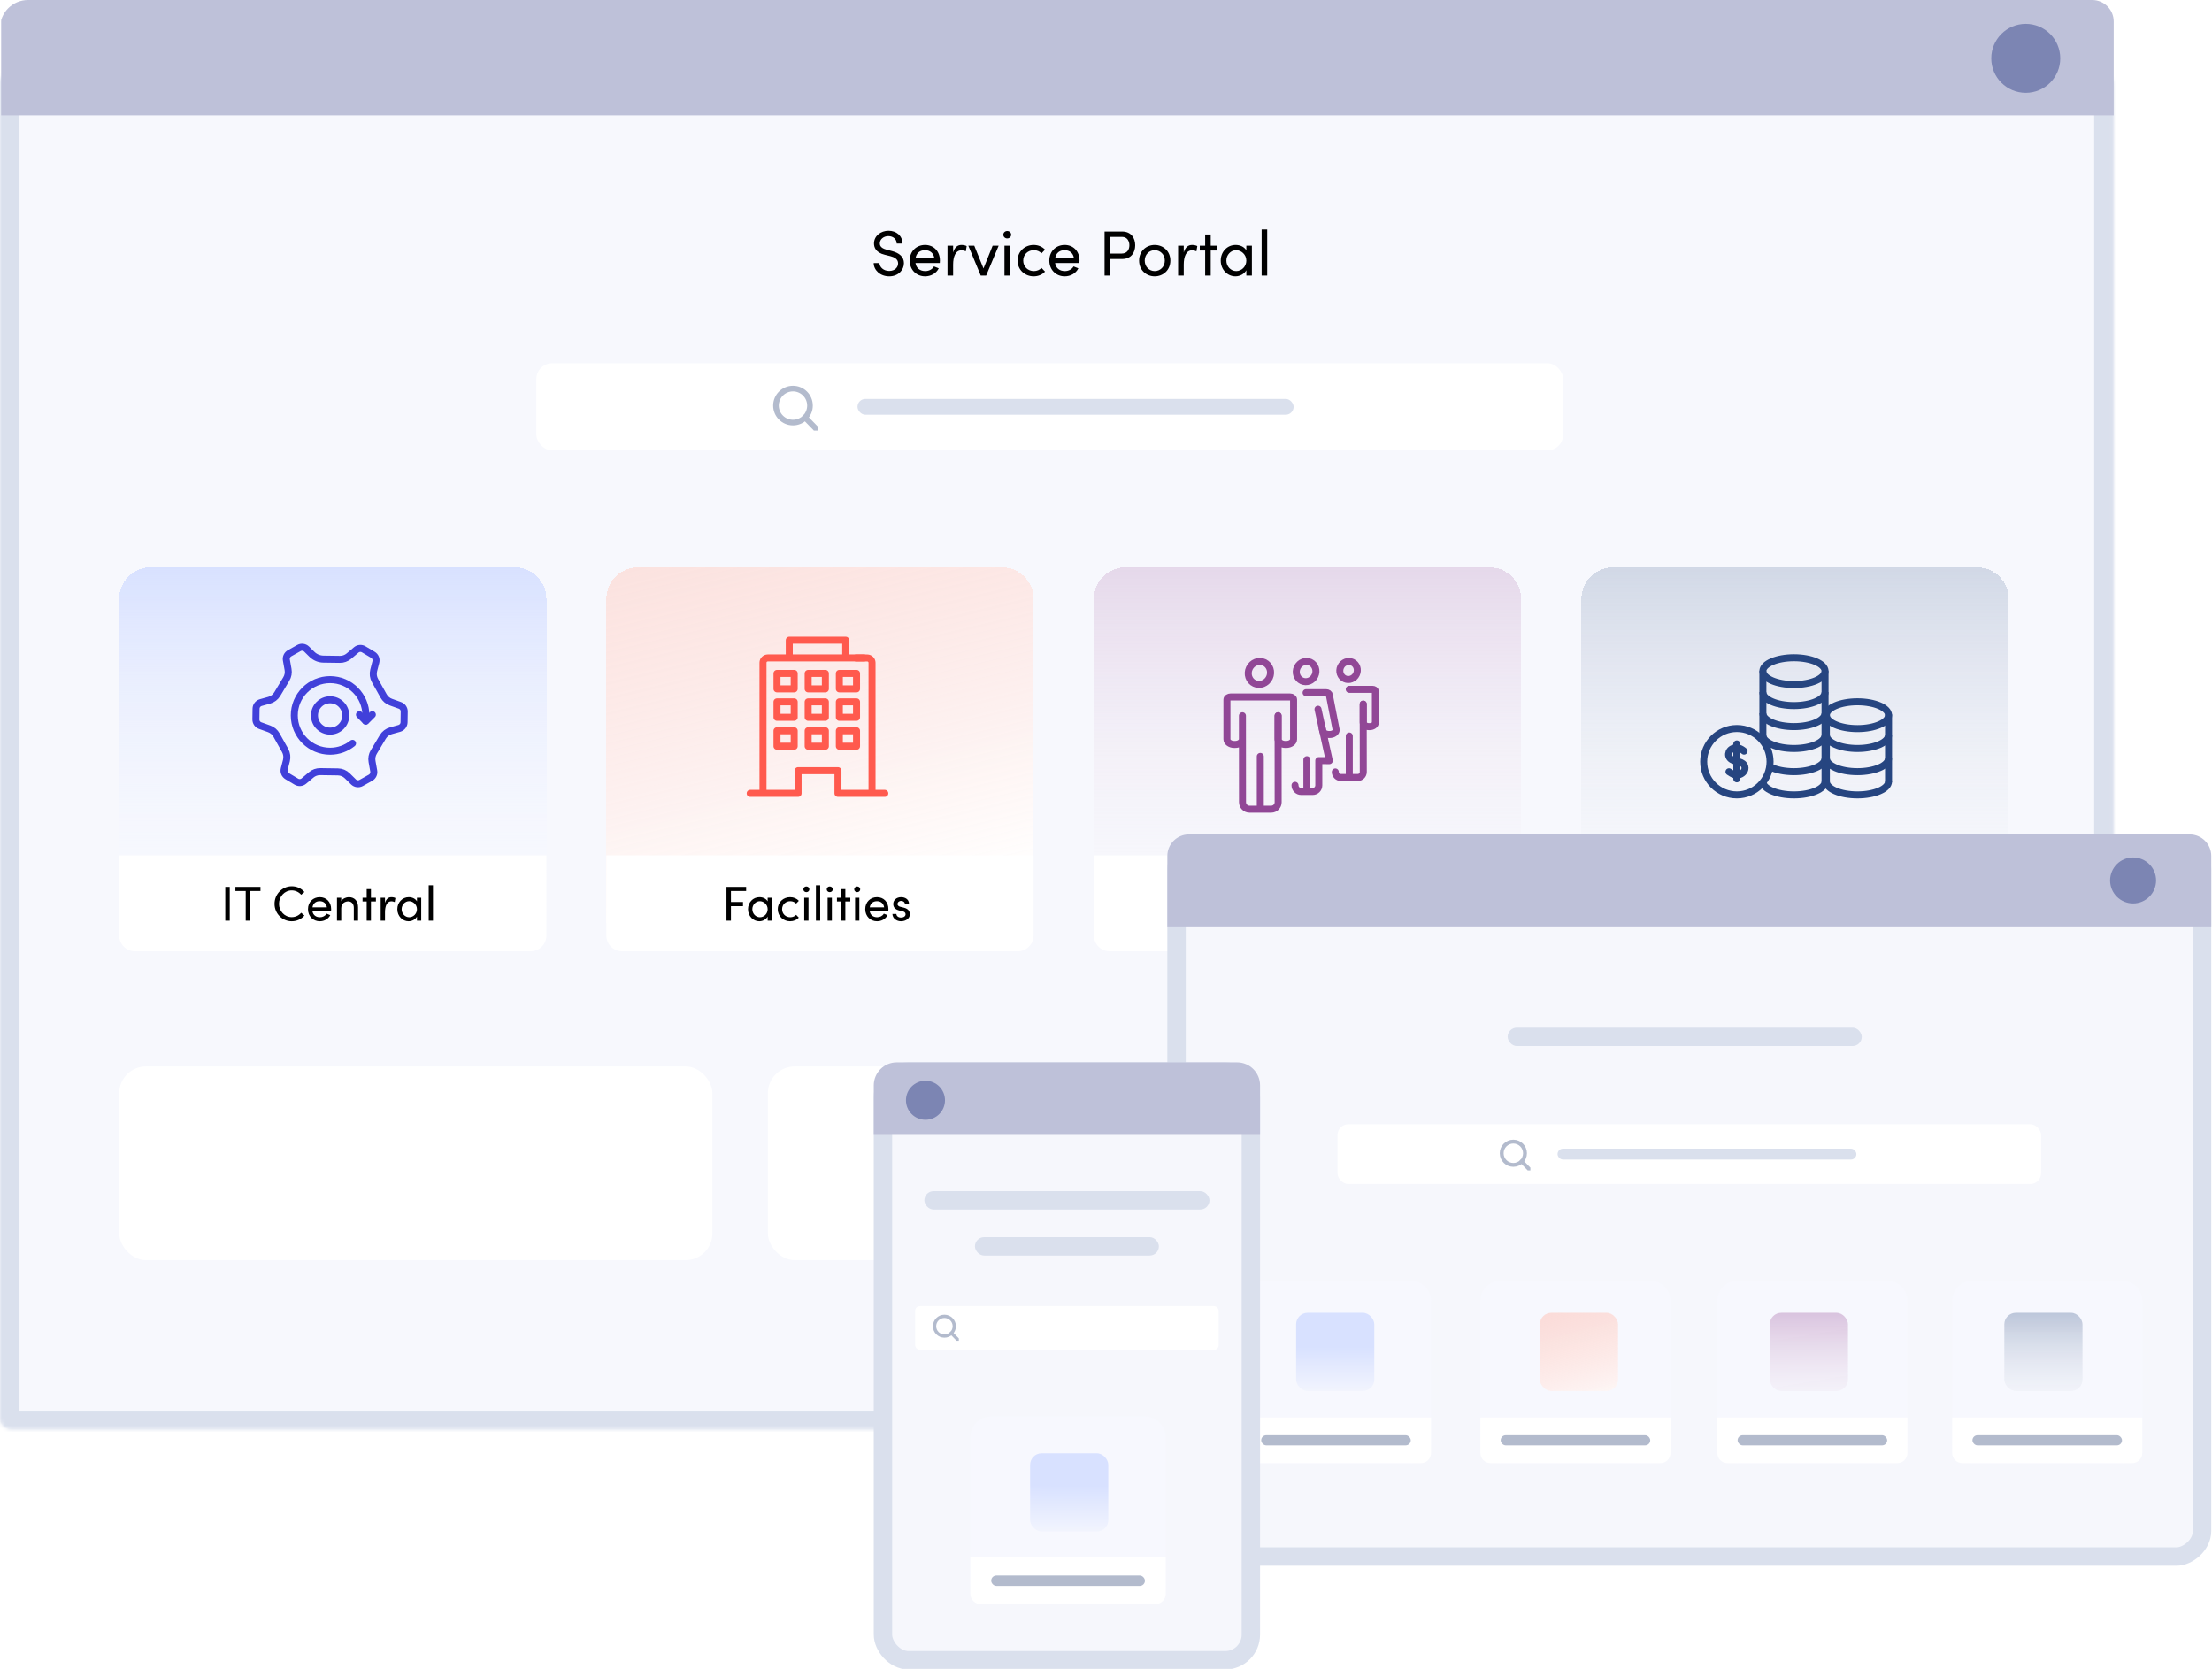
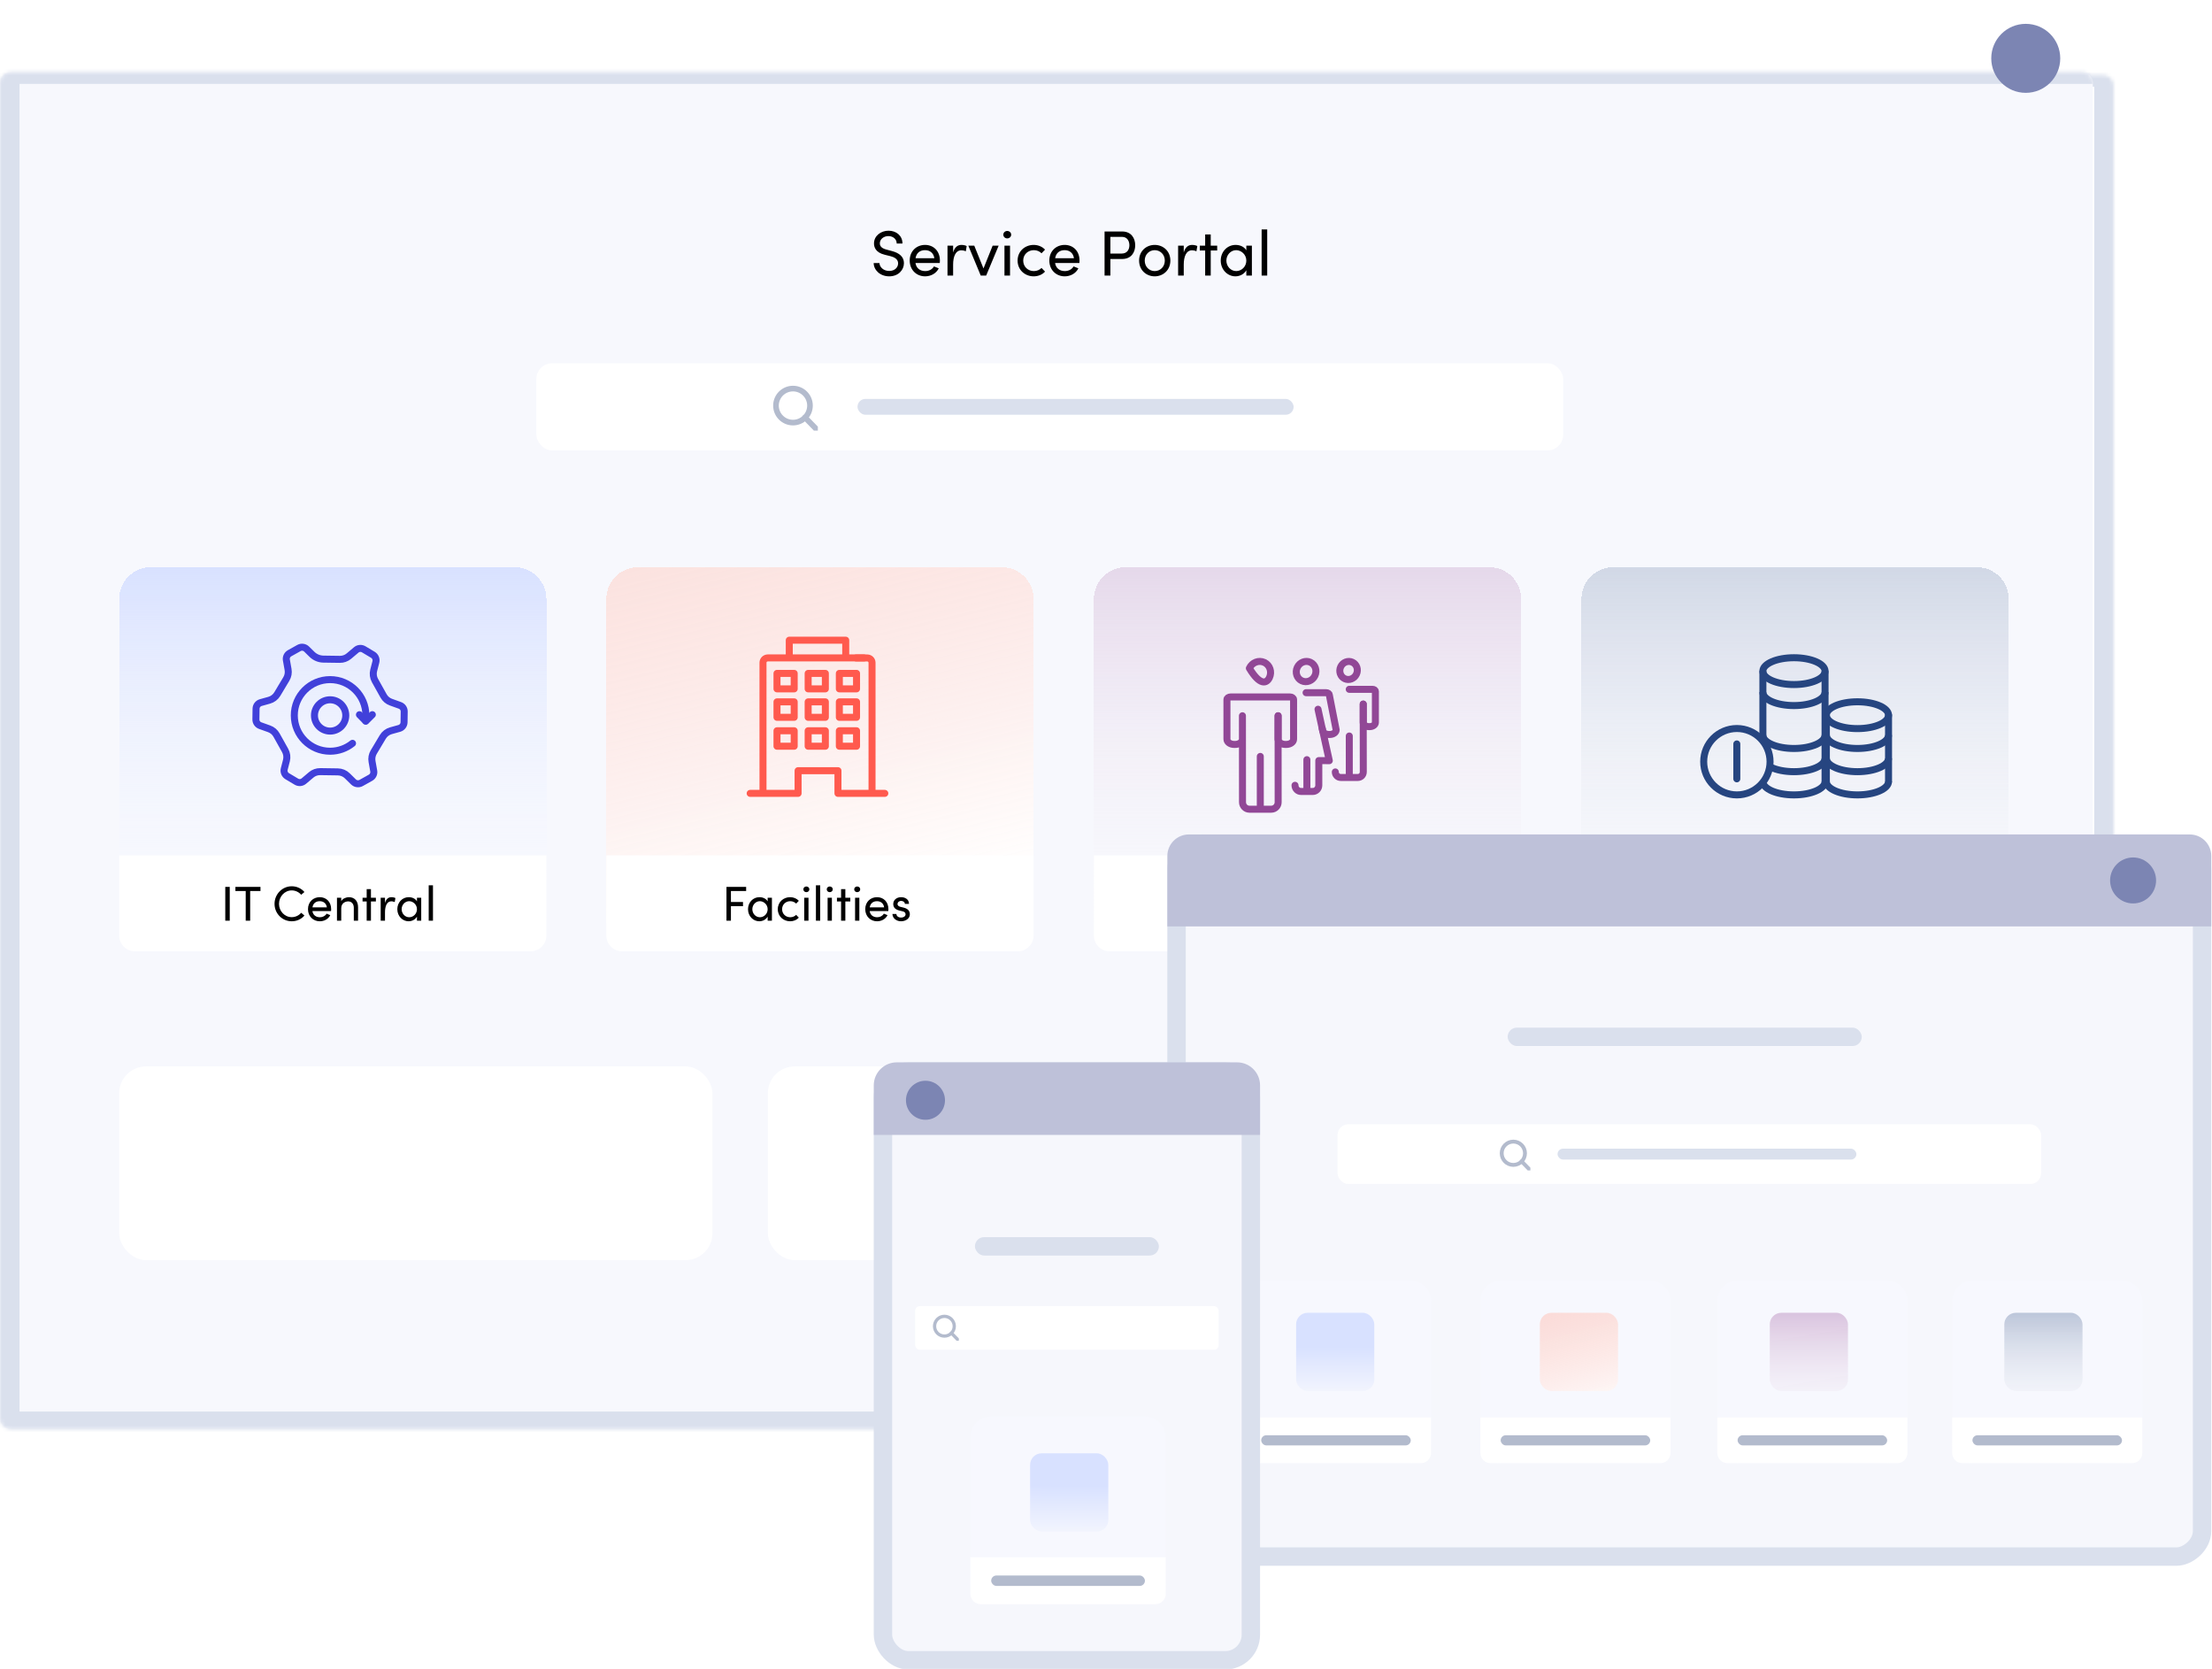
<svg xmlns="http://www.w3.org/2000/svg" width="631" height="476" viewBox="0 0 631 476" fill="none">
  <g clip-path="url(#clip0_74_219)">
    <mask id="path-2-inside-1_74_219" fill="white">
      <path d="M394.928 24.446C394.928 22.752 396.301 21.379 397.995 21.379H599.894C601.588 21.379 602.961 22.752 602.961 24.446V376.529C602.961 378.222 601.588 379.595 599.894 379.595H397.995C396.301 379.595 394.928 378.222 394.928 376.529V24.446Z" />
    </mask>
-     <path d="M394.928 24.446C394.928 22.752 396.301 21.379 397.995 21.379H599.894C601.588 21.379 602.961 22.752 602.961 24.446V376.529C602.961 378.222 601.588 379.595 599.894 379.595H397.995C396.301 379.595 394.928 378.222 394.928 376.529V24.446Z" fill="#F6F7FC" />
    <path d="M389.366 24.446C389.366 20.909 392.233 18.041 395.77 18.041H602.119C605.656 18.041 608.523 20.909 608.523 24.446L597.399 24.716H400.491L389.366 24.446ZM608.523 376.529C608.523 380.066 605.656 382.933 602.119 382.933H395.77C392.233 382.933 389.366 380.066 389.366 376.529L400.491 376.258H597.399L608.523 376.529ZM395.77 382.933C392.233 382.933 389.366 380.066 389.366 376.529V24.446C389.366 20.909 392.233 18.041 395.77 18.041L400.491 24.716V376.258L395.77 382.933ZM602.119 18.041C605.656 18.041 608.523 20.909 608.523 24.446V376.529C608.523 380.066 605.656 382.933 602.119 382.933L597.399 376.258V24.716L602.119 18.041Z" fill="#DAE0ED" mask="url(#path-2-inside-1_74_219)" />
    <mask id="path-4-inside-2_74_219" fill="white">
      <path d="M0 23.661C0 21.968 1.373 20.595 3.067 20.595H593.933C595.627 20.595 597 21.968 597 23.661V404.528C597 406.222 595.627 407.595 593.933 407.595H3.067C1.373 407.595 0 406.222 0 404.528V23.661Z" />
    </mask>
    <path d="M0 23.661C0 21.968 1.373 20.595 3.067 20.595H593.933C595.627 20.595 597 21.968 597 23.661V404.528C597 406.222 595.627 407.595 593.933 407.595H3.067C1.373 407.595 0 406.222 0 404.528V23.661Z" fill="#F7F8FD" />
    <path d="M-5.562 23.661C-5.562 20.125 -2.695 17.257 0.842 17.257H590.596C594.133 17.257 597 20.125 597 23.661V23.932C597 23.932 595.627 23.932 593.933 23.932H5.562L-5.562 23.661ZM597 404.528C597 408.983 593.388 412.595 588.933 412.595H2.504C-1.951 412.595 -5.562 408.983 -5.562 404.528L5.562 402.595H593.933C595.627 402.595 597 402.595 597 402.595V404.528ZM2.504 412.595C-1.951 412.595 -5.562 408.983 -5.562 404.528V23.661C-5.562 20.125 -2.695 17.257 0.842 17.257L5.562 23.932V402.595L2.504 412.595ZM597 20.595V407.595V20.595Z" fill="#DAE0ED" mask="url(#path-4-inside-2_74_219)" />
    <g filter="url(#filter0_d_74_219)">
      <path d="M34 170.822C34 165.825 38.051 161.774 43.048 161.774H146.823C151.82 161.774 155.871 165.825 155.871 170.822V262.289C155.871 267.286 151.82 271.337 146.823 271.337H43.048C38.051 271.337 34 267.286 34 262.289V170.822Z" fill="url(#paint0_linear_74_219)" shape-rendering="crispEdges" />
    </g>
    <path d="M34 243.946H155.871V266.813C155.871 269.312 153.845 271.337 151.347 271.337H38.524C36.026 271.337 34 269.312 34 266.813V243.946Z" fill="white" />
    <g filter="url(#filter1_d_74_219)">
      <path d="M172.966 170.822C172.966 165.825 177.017 161.774 182.014 161.774H285.789C290.786 161.774 294.837 165.825 294.837 170.822V262.289C294.837 267.286 290.786 271.337 285.789 271.337H182.014C177.017 271.337 172.966 267.286 172.966 262.289V170.822Z" fill="url(#paint1_linear_74_219)" shape-rendering="crispEdges" />
    </g>
    <path d="M172.966 243.946H294.837V266.813C294.837 269.312 292.811 271.337 290.313 271.337H177.49C174.992 271.337 172.966 269.312 172.966 266.813V243.946Z" fill="white" />
    <g filter="url(#filter2_d_74_219)">
      <path d="M312.048 170.822C312.048 165.825 316.099 161.774 321.096 161.774H424.87C429.867 161.774 433.918 165.825 433.918 170.822V262.289C433.918 267.286 429.867 271.337 424.87 271.337H321.096C316.099 271.337 312.048 267.286 312.048 262.289V170.822Z" fill="url(#paint2_linear_74_219)" shape-rendering="crispEdges" />
    </g>
    <path d="M312.048 243.946H433.918V266.813C433.918 269.312 431.893 271.337 429.394 271.337H316.572C314.073 271.337 312.048 269.312 312.048 266.813V243.946Z" fill="white" />
    <g filter="url(#filter3_d_74_219)">
      <path d="M451.129 170.822C451.129 165.825 455.18 161.774 460.177 161.774H563.952C568.949 161.774 573 165.825 573 170.822V262.289C573 267.286 568.949 271.337 563.952 271.337H460.177C455.18 271.337 451.129 267.286 451.129 262.289V170.822Z" fill="url(#paint3_linear_74_219)" shape-rendering="crispEdges" />
    </g>
    <path d="M451.129 243.946H573V266.813C573 269.312 570.974 271.337 568.476 271.337H455.653C453.155 271.337 451.129 269.312 451.129 266.813V243.946Z" fill="white" />
    <rect x="34" y="304.164" width="169.226" height="55.244" rx="7.642" fill="white" />
    <rect x="219.041" y="304.164" width="169.226" height="55.244" rx="7.642" fill="white" />
    <rect x="153" y="103.595" width="292.93" height="24.882" rx="4.524" fill="white" />
    <rect x="244.611" y="113.774" width="124.411" height="4.524" rx="2.262" fill="#DAE0ED" />
    <g clip-path="url(#clip1_74_219)">
      <path d="M231.058 115.681C231.058 113.002 228.886 110.83 226.207 110.83C223.528 110.83 221.356 113.002 221.356 115.681C221.356 118.36 223.528 120.532 226.207 120.532C228.886 120.532 231.058 118.36 231.058 115.681Z" stroke="#B3BBCD" stroke-width="1.606" stroke-linecap="round" stroke-linejoin="round" />
      <path d="M229.631 119.06L233.117 122.638" stroke="#B3BBCD" stroke-width="1.606" stroke-linecap="round" stroke-linejoin="round" />
    </g>
-     <path d="M497.518 214.232C496.673 213.495 495.555 213.025 494.449 213.419C492.823 213.997 492.581 215.973 494.17 216.741C495.339 217.307 497.295 217.116 497.734 218.647C498.02 219.645 497.225 220.578 496.323 220.896C495.186 221.296 494.138 220.782 493.21 220.121" stroke="#264580" stroke-width="2" stroke-linecap="round" stroke-linejoin="round" />
    <path d="M495.447 212.18V222.135" stroke="#264580" stroke-width="2" stroke-linecap="round" stroke-linejoin="round" />
    <path d="M511.748 195.243C516.646 195.243 520.617 193.531 520.617 191.419C520.617 189.307 516.646 187.595 511.748 187.595C506.85 187.595 502.879 189.307 502.879 191.419C502.879 193.531 506.85 195.243 511.748 195.243Z" stroke="#264580" stroke-width="2" stroke-miterlimit="10" />
    <path d="M520.617 222.891C520.617 225 516.646 226.716 511.748 226.716C506.85 226.716 502.879 225.007 502.879 222.891" stroke="#264580" stroke-width="2" stroke-miterlimit="10" />
    <path d="M520.617 216.272C520.617 218.381 516.646 220.096 511.748 220.096C509.111 220.096 506.748 219.601 505.128 218.813" stroke="#264580" stroke-width="2" stroke-miterlimit="10" />
    <path d="M520.617 209.651C520.617 211.761 516.646 213.476 511.748 213.476C506.85 213.476 502.879 211.767 502.879 209.651" stroke="#264580" stroke-width="2" stroke-miterlimit="10" />
-     <path d="M520.617 203.413C520.617 205.523 516.646 207.238 511.748 207.238C506.85 207.238 502.879 205.529 502.879 203.413" stroke="#264580" stroke-width="2" stroke-miterlimit="10" />
    <path d="M520.617 197.416C520.617 199.525 516.646 201.241 511.748 201.241C506.85 201.241 502.879 199.532 502.879 197.416" stroke="#264580" stroke-width="2" stroke-miterlimit="10" />
    <path d="M502.886 210.719V191.654" stroke="#264580" stroke-width="2" stroke-miterlimit="10" stroke-linecap="round" />
    <path d="M520.617 191.654V222.822" stroke="#264580" stroke-width="2" stroke-miterlimit="10" stroke-linecap="round" />
    <path d="M529.86 207.81C534.758 207.81 538.729 206.097 538.729 203.985C538.729 201.873 534.758 200.161 529.86 200.161C524.962 200.161 520.992 201.873 520.992 203.985C520.992 206.097 524.962 207.81 529.86 207.81Z" stroke="#264580" stroke-width="2" stroke-miterlimit="10" />
    <path d="M538.729 222.891C538.729 225 534.758 226.716 529.86 226.716C524.962 226.716 520.992 225.007 520.992 222.891" stroke="#264580" stroke-width="2" stroke-miterlimit="10" />
    <path d="M538.729 216.272C538.729 218.381 534.758 220.096 529.86 220.096C524.962 220.096 520.992 218.387 520.992 216.272" stroke="#264580" stroke-width="2" stroke-miterlimit="10" />
    <path d="M538.729 209.651C538.729 211.761 534.758 213.476 529.86 213.476C524.962 213.476 520.992 211.767 520.992 209.651" stroke="#264580" stroke-width="2" stroke-miterlimit="10" />
    <path d="M520.992 222.821V203.985" stroke="#264580" stroke-width="2" stroke-miterlimit="10" stroke-linecap="round" />
    <path d="M538.729 203.985V222.821" stroke="#264580" stroke-width="2" stroke-miterlimit="10" stroke-linecap="round" />
    <path d="M495.466 226.716C500.693 226.716 504.931 222.478 504.931 217.25C504.931 212.022 500.693 207.784 495.466 207.784C490.238 207.784 486 212.022 486 217.25C486 222.478 490.238 226.716 495.466 226.716Z" stroke="#264580" stroke-width="2" stroke-linecap="round" stroke-linejoin="round" />
    <path d="M217.654 225.865V189C217.654 188.251 218.272 187.649 219.032 187.649H246.477" stroke="#FF5A4E" stroke-width="2" stroke-linecap="round" stroke-linejoin="round" />
    <path d="M214 226.281H227.665V219.81H239.038V226.281H252.402" stroke="#FF5A4E" stroke-width="2" stroke-linecap="round" stroke-linejoin="round" />
    <path d="M225.149 186.736V182.595H241.253V186.736" stroke="#FF5A4E" stroke-width="2" stroke-linecap="round" stroke-linejoin="round" />
    <path d="M226.554 192.064H221.648V196.473H226.554V192.064Z" stroke="#FF5A4E" stroke-width="2" stroke-linecap="round" stroke-linejoin="round" />
    <path d="M226.554 200.182H221.648V204.591H226.554V200.182Z" stroke="#FF5A4E" stroke-width="2" stroke-linecap="round" stroke-linejoin="round" />
    <path d="M235.444 192.064H230.537V196.473H235.444V192.064Z" stroke="#FF5A4E" stroke-width="2" stroke-linecap="round" stroke-linejoin="round" />
    <path d="M235.444 200.182H230.537V204.591H235.444V200.182Z" stroke="#FF5A4E" stroke-width="2" stroke-linecap="round" stroke-linejoin="round" />
    <path d="M244.338 192.064H239.432V196.473H244.338V192.064Z" stroke="#FF5A4E" stroke-width="2" stroke-linecap="round" stroke-linejoin="round" />
    <path d="M244.338 200.182H239.432V204.591H244.338V200.182Z" stroke="#FF5A4E" stroke-width="2" stroke-linecap="round" stroke-linejoin="round" />
    <path d="M226.554 208.426H221.648V212.835H226.554V208.426Z" stroke="#FF5A4E" stroke-width="2" stroke-linecap="round" stroke-linejoin="round" />
    <path d="M235.444 208.426H230.537V212.835H235.444V208.426Z" stroke="#FF5A4E" stroke-width="2" stroke-linecap="round" stroke-linejoin="round" />
    <path d="M244.338 208.426H239.432V212.835H244.338V208.426Z" stroke="#FF5A4E" stroke-width="2" stroke-linecap="round" stroke-linejoin="round" />
    <path d="M248.758 225.871V189.012C248.758 188.262 248.14 187.66 247.38 187.66H244.218" stroke="#FF5A4E" stroke-width="2" stroke-linecap="round" stroke-linejoin="round" />
    <path d="M94.171 208.521C96.637 208.521 98.637 206.521 98.637 204.054C98.637 201.588 96.637 199.588 94.171 199.588C91.704 199.588 89.704 201.588 89.704 204.054C89.704 206.521 91.704 208.521 94.171 208.521Z" stroke="#4140DA" stroke-width="2" stroke-miterlimit="10" />
    <path d="M100.563 212.009C98.809 213.418 96.588 214.261 94.164 214.261C88.523 214.261 83.951 209.69 83.951 204.048C83.951 198.407 88.523 193.835 94.164 193.835C99.806 193.835 104.377 198.407 104.377 204.048C104.377 204.399 104.359 204.75 104.322 205.094" stroke="#4140DA" stroke-width="2" stroke-linecap="round" stroke-linejoin="bevel" />
    <path d="M102.538 203.845L104.291 205.635" stroke="#4140DA" stroke-width="2" stroke-linecap="round" stroke-linejoin="round" />
    <path d="M106.211 203.833L104.353 205.684" stroke="#4140DA" stroke-width="2" stroke-linecap="round" stroke-linejoin="round" />
    <path d="M88.769 221.01L86.683 222.77C86.08 223.28 85.225 223.348 84.548 222.942L81.927 221.379C81.226 220.961 80.881 220.124 81.084 219.331L81.706 216.931C81.958 215.953 81.823 214.913 81.33 214.033L78.888 209.659C78.427 208.829 77.682 208.195 76.784 207.875L74.218 206.952C73.48 206.688 72.988 205.98 73 205.193L73.043 202.141C73.055 201.323 73.603 200.609 74.397 200.388L76.784 199.723C77.756 199.452 78.593 198.819 79.109 197.951L81.681 193.651C82.167 192.839 82.346 191.873 82.173 190.938L81.693 188.255C81.552 187.48 81.921 186.705 82.61 186.317L85.274 184.828C85.988 184.428 86.88 184.551 87.464 185.124L88.996 186.631C89.87 187.486 91.033 187.972 92.257 187.991L96.939 188.058C97.886 188.071 98.809 187.744 99.535 187.129L101.621 185.37C102.224 184.859 103.079 184.791 103.756 185.197L106.377 186.76C107.078 187.178 107.423 188.015 107.219 188.809L106.598 191.208C106.346 192.186 106.481 193.226 106.973 194.106L109.416 198.48C109.877 199.311 110.622 199.945 111.52 200.264L114.085 201.187C114.824 201.452 115.316 202.159 115.304 202.947L115.261 205.998C115.248 206.817 114.701 207.53 113.907 207.752L111.52 208.416C110.548 208.687 109.711 209.321 109.194 210.188L106.623 214.489C106.137 215.301 105.958 216.267 106.131 217.202L106.61 219.884C106.752 220.659 106.383 221.435 105.694 221.822L103.03 223.311C102.316 223.711 101.424 223.588 100.84 223.016L99.074 221.281C98.354 220.573 97.388 220.167 96.373 220.155L91.359 220.081C90.411 220.069 89.488 220.395 88.763 221.01H88.769Z" stroke="#4140DA" stroke-width="2" stroke-linejoin="round" />
-     <path d="M362.125 193.268C362.898 191.614 362.244 189.673 360.662 188.934C359.081 188.194 357.172 188.936 356.399 190.591C355.625 192.245 356.279 194.186 357.861 194.926C359.442 195.665 361.351 194.923 362.125 193.268Z" stroke="#914796" stroke-width="2" stroke-linejoin="round" />
+     <path d="M362.125 193.268C362.898 191.614 362.244 189.673 360.662 188.934C359.081 188.194 357.172 188.936 356.399 190.591C359.442 195.665 361.351 194.923 362.125 193.268Z" stroke="#914796" stroke-width="2" stroke-linejoin="round" />
    <path d="M364.596 204.146L364.589 210.908" stroke="#914796" stroke-width="2" stroke-linecap="round" stroke-linejoin="round" />
    <path d="M359.515 215.742V230.325" stroke="#914796" stroke-width="2" stroke-linecap="round" stroke-linejoin="round" />
    <path d="M367.964 198.779C368.537 198.779 369.01 199.112 369.01 199.526V210.835C369.01 211.655 368.077 212.328 366.923 212.328H366.677C365.523 212.328 364.59 211.661 364.59 210.835V204.147L364.61 228.792C364.61 229.899 363.729 230.799 362.636 230.799H356.415C355.328 230.799 354.441 229.899 354.441 228.792L354.421 204.147V210.835C354.421 211.655 353.487 212.328 352.334 212.328H352.087C350.933 212.328 350 211.661 350 210.835V199.526C350 199.112 350.467 198.779 351.047 198.779H367.957H367.964Z" stroke="#914796" stroke-width="2" stroke-linecap="round" stroke-linejoin="round" />
    <path d="M386.944 192.281C387.55 190.983 387.036 189.461 385.795 188.881C384.554 188.3 383.056 188.882 382.45 190.18C381.843 191.477 382.357 193 383.598 193.58C384.839 194.16 386.337 193.579 386.944 192.281Z" stroke="#914796" stroke-width="2" stroke-linejoin="round" />
    <path d="M388.881 200.819V206.127" stroke="#914796" stroke-width="2" stroke-linecap="round" stroke-linejoin="round" />
    <path d="M384.9 209.921V221.37" stroke="#914796" stroke-width="2" stroke-linecap="round" stroke-linejoin="round" />
    <path d="M384.887 196.605H391.528C391.982 196.605 392.348 196.865 392.348 197.192V206.074C392.348 206.72 391.615 207.247 390.708 207.247H390.515C389.608 207.247 388.874 206.72 388.874 206.074V200.819L388.894 220.17C388.894 221.037 388.201 221.744 387.347 221.744H382.46C381.606 221.744 380.913 221.037 380.913 220.17" stroke="#914796" stroke-width="2" stroke-linecap="round" stroke-linejoin="round" />
    <path d="M375.099 192.714C375.781 191.256 375.206 189.547 373.815 188.896C372.424 188.246 370.743 188.9 370.062 190.358C369.38 191.816 369.955 193.525 371.346 194.176C372.737 194.826 374.418 194.172 375.099 192.714Z" stroke="#914796" stroke-width="2" stroke-linejoin="round" />
    <path d="M372.804 216.669V225.324" stroke="#914796" stroke-width="2" stroke-linecap="round" stroke-linejoin="round" />
    <path d="M375.979 202.286L377.265 208.174C377.265 208.901 378.086 209.488 379.106 209.488H379.319C380.333 209.488 381.16 208.901 381.16 208.174L379.206 198.219C379.206 197.859 378.792 197.565 378.286 197.565H372.578" stroke="#914796" stroke-width="2" stroke-linecap="round" stroke-linejoin="round" />
    <path d="M369.417 223.977C369.417 224.951 370.191 225.744 371.151 225.744H374.472C375.432 225.744 376.205 224.951 376.205 223.977V216.929L379.199 216.956L377.172 207.767" stroke="#914796" stroke-width="2" stroke-linecap="round" stroke-linejoin="round" />
-     <path d="M0.324 6.134C0.324 2.746 3.07 0 6.458 0H596.827C600.215 0 602.961 2.746 602.961 6.134V32.919H0.324V6.134Z" fill="#BEC1D9" />
    <circle cx="577.87" cy="16.64" r="9.839" fill="#7C85B3" />
    <path d="M253.662 78.814C251.016 78.814 249.246 76.989 249.228 75.036H250.87C250.925 76.15 251.983 77.281 253.662 77.281C255.286 77.281 256.198 76.222 256.198 75.109C256.198 73.887 255.085 73.339 254.027 73.066L252.403 72.664C249.739 72.026 249.319 70.456 249.319 69.434C249.319 67.263 251.272 65.803 253.461 65.803C255.669 65.803 257.439 67.208 257.439 69.453H255.797C255.797 68.194 254.757 67.336 253.407 67.336C252.147 67.336 250.98 68.175 250.98 69.416C250.98 69.854 251.126 70.73 252.804 71.168L254.447 71.606C256.582 72.172 257.859 73.266 257.859 75.055C257.859 77.007 256.271 78.814 253.662 78.814ZM268.12 74.306C268.12 74.544 268.102 74.781 268.083 75.018H261.149C261.387 76.533 262.482 77.317 263.941 77.317C264.981 77.317 265.93 76.843 266.423 75.985L267.792 76.533C267.062 78.011 265.529 78.814 263.887 78.814C261.46 78.814 259.507 77.007 259.507 74.306C259.507 71.606 261.46 69.854 263.887 69.854C266.313 69.854 268.12 71.606 268.12 74.306ZM261.168 73.65H266.532C266.332 72.19 265.292 71.35 263.887 71.35C262.445 71.35 261.423 72.117 261.168 73.65ZM274.28 69.854C274.882 69.854 275.502 70.018 275.758 70.183L275.502 71.679C275.046 71.46 274.59 71.387 274.261 71.387C272.564 71.387 271.889 73.23 271.889 75.474V78.595H270.284V70.073H271.889V72.007C272.327 70.511 273.148 69.854 274.28 69.854ZM280.552 76.569L283.161 70.073H284.876L281.318 78.595H279.767L276.227 70.073H277.924L280.552 76.569ZM287.32 67.993C286.718 67.993 286.207 67.537 286.207 66.935C286.207 66.332 286.718 65.876 287.32 65.876C287.94 65.876 288.451 66.332 288.451 66.935C288.451 67.537 287.94 67.993 287.32 67.993ZM288.123 78.595H286.535V70.073H288.123V78.595ZM294.861 78.814C292.416 78.814 290.281 77.025 290.281 74.325C290.281 71.624 292.416 69.854 294.861 69.854C296.193 69.854 297.361 70.383 298.109 71.204L297.105 72.245C296.576 71.697 295.81 71.35 294.916 71.35C293.237 71.35 291.887 72.573 291.887 74.325C291.887 76.076 293.237 77.317 294.916 77.317C295.81 77.317 296.576 76.971 297.105 76.423L298.109 77.463C297.361 78.303 296.193 78.814 294.861 78.814ZM307.947 74.306C307.947 74.544 307.929 74.781 307.91 75.018H300.976C301.214 76.533 302.308 77.317 303.768 77.317C304.808 77.317 305.757 76.843 306.25 75.985L307.618 76.533C306.888 78.011 305.356 78.814 303.713 78.814C301.287 78.814 299.334 77.007 299.334 74.306C299.334 71.606 301.287 69.854 303.713 69.854C306.14 69.854 307.947 71.606 307.947 74.306ZM300.995 73.65H306.359C306.159 72.19 305.119 71.35 303.713 71.35C302.272 71.35 301.25 72.117 300.995 73.65ZM315.091 66.022H320.09C322.755 66.022 323.831 67.993 323.831 69.945C323.831 71.934 322.755 73.869 320.09 73.869H316.751V78.595H315.091V66.022ZM316.751 72.317H319.981C321.55 72.317 322.171 71.15 322.171 69.945C322.171 68.778 321.568 67.555 320.072 67.555H316.751V72.317ZM329.393 78.814C326.966 78.814 324.941 77.025 324.941 74.325C324.941 71.624 326.966 69.854 329.393 69.854C331.82 69.854 333.863 71.624 333.863 74.325C333.863 77.025 331.82 78.814 329.393 78.814ZM329.393 77.317C330.962 77.317 332.276 76.095 332.276 74.325C332.276 72.573 330.962 71.35 329.393 71.35C327.842 71.35 326.546 72.573 326.546 74.325C326.546 76.095 327.842 77.317 329.393 77.317ZM340.07 69.854C340.672 69.854 341.292 70.018 341.548 70.183L341.292 71.679C340.836 71.46 340.38 71.387 340.052 71.387C338.355 71.387 337.679 73.23 337.679 75.474V78.595H336.074V70.073H337.679V72.007C338.117 70.511 338.938 69.854 340.07 69.854ZM345.375 70.073H347.218V71.442H345.375V78.595H343.787V71.442H342.254V70.073H343.787V66.862H345.375V70.073ZM355.53 71.405V70.073H357.117V78.595H355.53V77.08C354.964 78.102 353.778 78.814 352.409 78.814C350.183 78.814 348.231 76.934 348.231 74.325C348.231 71.807 350.074 69.854 352.482 69.854C353.76 69.854 354.964 70.402 355.53 71.405ZM352.647 77.317C354.161 77.317 355.53 76.058 355.53 74.325C355.53 72.573 354.052 71.35 352.628 71.35C351.077 71.35 349.837 72.719 349.837 74.325C349.837 75.949 351.077 77.317 352.647 77.317ZM361.486 78.595H359.898V65.438H361.486V78.595Z" fill="black" />
    <path d="M212.847 252.949V254.125H208.507V257.261H211.951V258.451H208.507V262.595H207.233V252.949H212.847ZM218.982 257.079V256.057H220.2V262.595H218.982V261.433C218.548 262.217 217.638 262.763 216.588 262.763C214.88 262.763 213.382 261.321 213.382 259.319C213.382 257.387 214.796 255.889 216.644 255.889C217.624 255.889 218.548 256.309 218.982 257.079ZM216.77 261.615C217.932 261.615 218.982 260.649 218.982 259.319C218.982 257.975 217.848 257.037 216.756 257.037C215.566 257.037 214.614 258.087 214.614 259.319C214.614 260.565 215.566 261.615 216.77 261.615ZM225.386 262.763C223.51 262.763 221.872 261.391 221.872 259.319C221.872 257.247 223.51 255.889 225.386 255.889C226.408 255.889 227.304 256.295 227.878 256.925L227.108 257.723C226.702 257.303 226.114 257.037 225.428 257.037C224.14 257.037 223.104 257.975 223.104 259.319C223.104 260.663 224.14 261.615 225.428 261.615C226.114 261.615 226.702 261.349 227.108 260.929L227.878 261.727C227.304 262.371 226.408 262.763 225.386 262.763ZM230.018 254.461C229.556 254.461 229.164 254.111 229.164 253.649C229.164 253.187 229.556 252.837 230.018 252.837C230.494 252.837 230.886 253.187 230.886 253.649C230.886 254.111 230.494 254.461 230.018 254.461ZM230.634 262.595H229.416V256.057H230.634V262.595ZM233.97 262.595H232.752V252.501H233.97V262.595ZM236.689 254.461C236.227 254.461 235.835 254.111 235.835 253.649C235.835 253.187 236.227 252.837 236.689 252.837C237.165 252.837 237.557 253.187 237.557 253.649C237.557 254.111 237.165 254.461 236.689 254.461ZM237.305 262.595H236.087V256.057H237.305V262.595ZM241.145 256.057H242.559V257.107H241.145V262.595H239.927V257.107H238.751V256.057H239.927V253.593H241.145V256.057ZM244.523 254.461C244.061 254.461 243.669 254.111 243.669 253.649C243.669 253.187 244.061 252.837 244.523 252.837C244.999 252.837 245.391 253.187 245.391 253.649C245.391 254.111 244.999 254.461 244.523 254.461ZM245.139 262.595H243.921V256.057H245.139V262.595ZM253.431 259.305C253.431 259.487 253.417 259.669 253.403 259.851H248.083C248.265 261.013 249.105 261.615 250.225 261.615C251.023 261.615 251.751 261.251 252.129 260.593L253.179 261.013C252.619 262.147 251.443 262.763 250.183 262.763C248.321 262.763 246.823 261.377 246.823 259.305C246.823 257.233 248.321 255.889 250.183 255.889C252.045 255.889 253.431 257.233 253.431 259.305ZM248.097 258.801H252.213C252.059 257.681 251.261 257.037 250.183 257.037C249.077 257.037 248.293 257.625 248.097 258.801ZM257.009 262.763C255.833 262.763 254.629 262.021 254.573 260.677H255.707C255.721 261.237 256.211 261.699 257.009 261.699C257.835 261.699 258.325 261.293 258.325 260.761C258.325 260.271 257.947 260.019 257.429 259.907L256.533 259.697C255.441 259.403 254.811 258.871 254.811 257.821C254.811 256.743 255.735 255.889 257.051 255.889C258.157 255.889 259.305 256.477 259.305 257.793H258.129C258.115 257.289 257.597 256.953 257.079 256.953C256.449 256.953 256.029 257.359 256.029 257.863C256.029 258.311 256.449 258.549 256.869 258.647L257.835 258.885C259.193 259.221 259.543 260.033 259.543 260.775C259.543 261.993 258.367 262.763 257.009 262.763Z" fill="black" />
    <path d="M65.537 262.595H64.263V252.949H65.537V262.595ZM67.15 252.949H74.304V254.125H71.364V262.595H70.09V254.125H67.15V252.949ZM83.215 262.763C80.485 262.763 78.315 260.523 78.315 257.793C78.315 255.063 80.485 252.781 83.215 252.781C84.699 252.781 85.987 253.411 86.841 254.419L85.917 255.203C85.273 254.447 84.293 253.957 83.215 253.957C81.185 253.957 79.589 255.721 79.589 257.793C79.589 259.851 81.185 261.587 83.215 261.587C84.293 261.587 85.273 261.097 85.917 260.341L86.841 261.125C85.987 262.133 84.699 262.763 83.215 262.763ZM94.465 259.305C94.465 259.487 94.451 259.669 94.437 259.851H89.117C89.299 261.013 90.139 261.615 91.259 261.615C92.057 261.615 92.785 261.251 93.163 260.593L94.213 261.013C93.653 262.147 92.477 262.763 91.217 262.763C89.355 262.763 87.857 261.377 87.857 259.305C87.857 257.233 89.355 255.889 91.217 255.889C93.079 255.889 94.465 257.233 94.465 259.305ZM89.131 258.801H93.247C93.093 257.681 92.295 257.037 91.217 257.037C90.111 257.037 89.327 257.625 89.131 258.801ZM99.513 255.889C101.137 255.889 102.159 256.981 102.145 258.815V262.595H100.927V258.885C100.927 257.793 100.255 257.093 99.345 257.093C98.435 257.093 97.343 257.639 97.343 259.053V262.595H96.125V256.057H97.343V257.051C97.735 256.253 98.799 255.889 99.513 255.889ZM105.818 256.057H107.232V257.107H105.818V262.595H104.6V257.107H103.424V256.057H104.6V253.593H105.818V256.057ZM111.66 255.889C112.122 255.889 112.598 256.015 112.794 256.141L112.598 257.289C112.248 257.121 111.898 257.065 111.646 257.065C110.344 257.065 109.826 258.479 109.826 260.201V262.595H108.594V256.057H109.826V257.541C110.162 256.393 110.792 255.889 111.66 255.889ZM118.941 257.079V256.057H120.159V262.595H118.941V261.433C118.507 262.217 117.597 262.763 116.547 262.763C114.839 262.763 113.341 261.321 113.341 259.319C113.341 257.387 114.755 255.889 116.603 255.889C117.583 255.889 118.507 256.309 118.941 257.079ZM116.729 261.615C117.891 261.615 118.941 260.649 118.941 259.319C118.941 257.975 117.807 257.037 116.715 257.037C115.525 257.037 114.573 258.087 114.573 259.319C114.573 260.565 115.525 261.615 116.729 261.615ZM123.511 262.595H122.293V252.501H123.511V262.595Z" fill="black" />
    <rect x="628.166" y="240.624" width="203.337" height="292.543" rx="7.307" transform="rotate(90 628.166 240.624)" fill="#F6F7FC" stroke="#DAE0ED" stroke-width="5.247" />
    <rect x="381.538" y="320.647" width="200.713" height="17.049" rx="3.1" fill="white" />
    <rect x="444.31" y="327.621" width="85.245" height="3.1" rx="1.55" fill="#DAE0ED" />
    <g clip-path="url(#clip2_74_219)">
      <path d="M435.023 328.927C435.023 327.092 433.535 325.604 431.699 325.604C429.863 325.604 428.375 327.092 428.375 328.927C428.375 330.763 429.863 332.251 431.699 332.251C433.535 332.251 435.023 330.763 435.023 328.927Z" stroke="#B3BBCD" stroke-width="1.1" stroke-linecap="round" stroke-linejoin="round" />
      <path d="M434.045 331.243L436.434 333.694" stroke="#B3BBCD" stroke-width="1.1" stroke-linecap="round" stroke-linejoin="round" />
    </g>
    <path d="M333 244.134C333 240.746 335.746 238 339.134 238H624.656C628.044 238 630.79 240.746 630.79 244.134V264.237H333V244.134Z" fill="#BEC1D9" />
    <circle cx="608.489" cy="251.118" r="6.559" fill="#7C85B3" />
    <rect x="430.077" y="293.098" width="101.012" height="5.247" rx="2.624" fill="#DAE0ED" />
    <g filter="url(#filter4_d_74_219)">
      <path d="M353.99 371.034C353.99 367.839 356.58 365.25 359.774 365.25H402.437C405.632 365.25 408.221 367.839 408.221 371.034V411.527C408.221 414.722 405.632 417.312 402.437 417.312H359.774C356.58 417.312 353.99 414.722 353.99 411.527V371.034Z" fill="#F7F8FE" />
    </g>
    <path d="M353.99 404.296H408.221V414.42C408.221 416.017 406.926 417.312 405.329 417.312H356.882C355.285 417.312 353.99 416.017 353.99 414.42V404.296Z" fill="white" />
    <rect x="359.774" y="409.358" width="42.662" height="2.892" rx="1.446" fill="#B3BBCD" />
    <g filter="url(#filter5_d_74_219)">
      <path d="M422.3 371.034C422.3 367.839 424.89 365.25 428.085 365.25H470.748C473.942 365.25 476.532 367.839 476.532 371.034V411.527C476.532 414.722 473.942 417.312 470.748 417.312H428.085C424.89 417.312 422.3 414.722 422.3 411.527V371.034Z" fill="#F7F8FE" />
    </g>
    <path d="M422.3 404.296H476.532V414.42C476.532 416.017 475.237 417.312 473.64 417.312H425.193C423.595 417.312 422.3 416.017 422.3 414.42V404.296Z" fill="white" />
    <rect x="428.085" y="409.358" width="42.662" height="2.892" rx="1.446" fill="#B3BBCD" />
    <g filter="url(#filter6_d_74_219)">
      <path d="M489.888 371.034C489.888 367.839 492.478 365.25 495.673 365.25H538.335C541.53 365.25 544.12 367.839 544.12 371.034V411.527C544.12 414.722 541.53 417.312 538.335 417.312H495.673C492.478 417.312 489.888 414.722 489.888 411.527V371.034Z" fill="#F7F8FE" />
    </g>
    <path d="M489.888 404.296H544.12V414.42C544.12 416.017 542.825 417.312 541.228 417.312H492.781C491.183 417.312 489.888 416.017 489.888 414.42V404.296Z" fill="white" />
    <rect x="495.673" y="409.358" width="42.662" height="2.892" rx="1.446" fill="#B3BBCD" />
    <g filter="url(#filter7_d_74_219)">
      <path d="M556.88 371.034C556.88 367.839 559.47 365.25 562.665 365.25H605.327C608.522 365.25 611.112 367.839 611.112 371.034V411.527C611.112 414.722 608.522 417.312 605.327 417.312H562.665C559.47 417.312 556.88 414.722 556.88 411.527V371.034Z" fill="#F7F8FE" />
    </g>
    <path d="M556.88 404.296H611.112V414.42C611.112 416.017 609.817 417.312 608.22 417.312H559.773C558.175 417.312 556.88 416.017 556.88 414.42V404.296Z" fill="white" />
    <rect x="562.665" y="409.358" width="42.662" height="2.892" rx="1.446" fill="#B3BBCD" />
    <rect x="369.732" y="374.432" width="22.302" height="22.302" rx="3.28" fill="url(#paint4_linear_74_219)" />
    <rect x="439.26" y="374.432" width="22.302" height="22.302" rx="3.28" fill="url(#paint5_linear_74_219)" />
    <rect x="504.852" y="374.432" width="22.302" height="22.302" rx="3.28" fill="url(#paint6_linear_74_219)" />
    <rect x="571.757" y="374.432" width="22.302" height="22.302" rx="3.28" fill="url(#paint7_linear_74_219)" />
    <rect x="251.875" y="305.624" width="104.948" height="167.917" rx="7.307" fill="#F6F7FC" stroke="#DAE0ED" stroke-width="5.247" />
    <path d="M249.252 309.559C249.252 305.937 252.188 303 255.811 303H352.888C356.51 303 359.447 305.937 359.447 309.559V323.699H249.252V309.559Z" fill="#BEC1D9" />
    <circle cx="264.002" cy="313.815" r="5.567" fill="#7C85B3" />
    <rect x="261.058" y="372.528" width="86.582" height="12.453" rx="1.337" fill="white" />
    <g clip-path="url(#clip3_74_219)">
      <path d="M272.22 378.258C272.22 376.705 270.96 375.445 269.406 375.445C267.852 375.445 266.593 376.705 266.593 378.258C266.593 379.812 267.852 381.072 269.406 381.072C270.96 381.072 272.22 379.812 272.22 378.258Z" stroke="#B3BBCD" stroke-width="0.931" stroke-linecap="round" stroke-linejoin="round" />
      <path d="M271.392 380.218L273.414 382.293" stroke="#B3BBCD" stroke-width="0.931" stroke-linecap="round" stroke-linejoin="round" />
    </g>
-     <rect x="263.682" y="339.732" width="81.335" height="5.247" rx="2.624" fill="#DAE0ED" />
    <rect x="278.112" y="352.85" width="52.474" height="5.247" rx="2.624" fill="#DAE0ED" />
    <g filter="url(#filter8_d_74_219)">
      <path d="M276.8 409.959C276.8 406.675 279.463 404.012 282.747 404.012H326.606C329.891 404.012 332.553 406.675 332.553 409.959V451.588C332.553 454.872 329.891 457.535 326.606 457.535H282.747C279.463 457.535 276.8 454.872 276.8 451.588V409.959Z" fill="#F7F8FE" />
    </g>
    <path d="M276.8 444.154H332.553V454.562C332.553 456.204 331.222 457.535 329.58 457.535H279.774C278.132 457.535 276.8 456.204 276.8 454.562V444.154Z" fill="white" />
    <rect x="282.747" y="449.358" width="43.859" height="2.973" rx="1.487" fill="#B3BBCD" />
    <rect x="293.854" y="414.507" width="22.302" height="22.302" rx="3.28" fill="url(#paint8_linear_74_219)" />
  </g>
  <defs>
    <filter id="filter0_d_74_219" x="27.214" y="154.988" width="135.443" height="123.135" filterUnits="userSpaceOnUse" color-interpolation-filters="sRGB">
      <feFlood flood-opacity="0" result="BackgroundImageFix" />
      <feColorMatrix in="SourceAlpha" type="matrix" values="0 0 0 0 0 0 0 0 0 0 0 0 0 0 0 0 0 0 127 0" result="hardAlpha" />
      <feOffset />
      <feGaussianBlur stdDeviation="3.393" />
      <feComposite in2="hardAlpha" operator="out" />
      <feColorMatrix type="matrix" values="0 0 0 0 0 0 0 0 0 0 0 0 0 0 0 0 0 0 0.2 0" />
      <feBlend mode="normal" in2="BackgroundImageFix" result="effect1_dropShadow_74_219" />
      <feBlend mode="normal" in="SourceGraphic" in2="effect1_dropShadow_74_219" result="shape" />
    </filter>
    <filter id="filter1_d_74_219" x="166.18" y="154.988" width="135.443" height="123.135" filterUnits="userSpaceOnUse" color-interpolation-filters="sRGB">
      <feFlood flood-opacity="0" result="BackgroundImageFix" />
      <feColorMatrix in="SourceAlpha" type="matrix" values="0 0 0 0 0 0 0 0 0 0 0 0 0 0 0 0 0 0 127 0" result="hardAlpha" />
      <feOffset />
      <feGaussianBlur stdDeviation="3.393" />
      <feComposite in2="hardAlpha" operator="out" />
      <feColorMatrix type="matrix" values="0 0 0 0 0 0 0 0 0 0 0 0 0 0 0 0 0 0 0.2 0" />
      <feBlend mode="normal" in2="BackgroundImageFix" result="effect1_dropShadow_74_219" />
      <feBlend mode="normal" in="SourceGraphic" in2="effect1_dropShadow_74_219" result="shape" />
    </filter>
    <filter id="filter2_d_74_219" x="305.262" y="154.988" width="135.443" height="123.135" filterUnits="userSpaceOnUse" color-interpolation-filters="sRGB">
      <feFlood flood-opacity="0" result="BackgroundImageFix" />
      <feColorMatrix in="SourceAlpha" type="matrix" values="0 0 0 0 0 0 0 0 0 0 0 0 0 0 0 0 0 0 127 0" result="hardAlpha" />
      <feOffset />
      <feGaussianBlur stdDeviation="3.393" />
      <feComposite in2="hardAlpha" operator="out" />
      <feColorMatrix type="matrix" values="0 0 0 0 0 0 0 0 0 0 0 0 0 0 0 0 0 0 0.2 0" />
      <feBlend mode="normal" in2="BackgroundImageFix" result="effect1_dropShadow_74_219" />
      <feBlend mode="normal" in="SourceGraphic" in2="effect1_dropShadow_74_219" result="shape" />
    </filter>
    <filter id="filter3_d_74_219" x="444.343" y="154.988" width="135.443" height="123.135" filterUnits="userSpaceOnUse" color-interpolation-filters="sRGB">
      <feFlood flood-opacity="0" result="BackgroundImageFix" />
      <feColorMatrix in="SourceAlpha" type="matrix" values="0 0 0 0 0 0 0 0 0 0 0 0 0 0 0 0 0 0 127 0" result="hardAlpha" />
      <feOffset />
      <feGaussianBlur stdDeviation="3.393" />
      <feComposite in2="hardAlpha" operator="out" />
      <feColorMatrix type="matrix" values="0 0 0 0 0 0 0 0 0 0 0 0 0 0 0 0 0 0 0.2 0" />
      <feBlend mode="normal" in2="BackgroundImageFix" result="effect1_dropShadow_74_219" />
      <feBlend mode="normal" in="SourceGraphic" in2="effect1_dropShadow_74_219" result="shape" />
    </filter>
    <filter id="filter4_d_74_219" x="349.651" y="360.911" width="62.909" height="60.74" filterUnits="userSpaceOnUse" color-interpolation-filters="sRGB">
      <feFlood flood-opacity="0" result="BackgroundImageFix" />
      <feColorMatrix in="SourceAlpha" type="matrix" values="0 0 0 0 0 0 0 0 0 0 0 0 0 0 0 0 0 0 127 0" result="hardAlpha" />
      <feOffset />
      <feGaussianBlur stdDeviation="2.169" />
      <feComposite in2="hardAlpha" operator="out" />
      <feColorMatrix type="matrix" values="0 0 0 0 0 0 0 0 0 0 0 0 0 0 0 0 0 0 0.2 0" />
      <feBlend mode="normal" in2="BackgroundImageFix" result="effect1_dropShadow_74_219" />
      <feBlend mode="normal" in="SourceGraphic" in2="effect1_dropShadow_74_219" result="shape" />
    </filter>
    <filter id="filter5_d_74_219" x="417.962" y="360.911" width="62.909" height="60.74" filterUnits="userSpaceOnUse" color-interpolation-filters="sRGB">
      <feFlood flood-opacity="0" result="BackgroundImageFix" />
      <feColorMatrix in="SourceAlpha" type="matrix" values="0 0 0 0 0 0 0 0 0 0 0 0 0 0 0 0 0 0 127 0" result="hardAlpha" />
      <feOffset />
      <feGaussianBlur stdDeviation="2.169" />
      <feComposite in2="hardAlpha" operator="out" />
      <feColorMatrix type="matrix" values="0 0 0 0 0 0 0 0 0 0 0 0 0 0 0 0 0 0 0.2 0" />
      <feBlend mode="normal" in2="BackgroundImageFix" result="effect1_dropShadow_74_219" />
      <feBlend mode="normal" in="SourceGraphic" in2="effect1_dropShadow_74_219" result="shape" />
    </filter>
    <filter id="filter6_d_74_219" x="485.55" y="360.911" width="62.909" height="60.74" filterUnits="userSpaceOnUse" color-interpolation-filters="sRGB">
      <feFlood flood-opacity="0" result="BackgroundImageFix" />
      <feColorMatrix in="SourceAlpha" type="matrix" values="0 0 0 0 0 0 0 0 0 0 0 0 0 0 0 0 0 0 127 0" result="hardAlpha" />
      <feOffset />
      <feGaussianBlur stdDeviation="2.169" />
      <feComposite in2="hardAlpha" operator="out" />
      <feColorMatrix type="matrix" values="0 0 0 0 0 0 0 0 0 0 0 0 0 0 0 0 0 0 0.2 0" />
      <feBlend mode="normal" in2="BackgroundImageFix" result="effect1_dropShadow_74_219" />
      <feBlend mode="normal" in="SourceGraphic" in2="effect1_dropShadow_74_219" result="shape" />
    </filter>
    <filter id="filter7_d_74_219" x="552.542" y="360.911" width="62.909" height="60.74" filterUnits="userSpaceOnUse" color-interpolation-filters="sRGB">
      <feFlood flood-opacity="0" result="BackgroundImageFix" />
      <feColorMatrix in="SourceAlpha" type="matrix" values="0 0 0 0 0 0 0 0 0 0 0 0 0 0 0 0 0 0 127 0" result="hardAlpha" />
      <feOffset />
      <feGaussianBlur stdDeviation="2.169" />
      <feComposite in2="hardAlpha" operator="out" />
      <feColorMatrix type="matrix" values="0 0 0 0 0 0 0 0 0 0 0 0 0 0 0 0 0 0 0.2 0" />
      <feBlend mode="normal" in2="BackgroundImageFix" result="effect1_dropShadow_74_219" />
      <feBlend mode="normal" in="SourceGraphic" in2="effect1_dropShadow_74_219" result="shape" />
    </filter>
    <filter id="filter8_d_74_219" x="272.34" y="399.552" width="64.673" height="62.443" filterUnits="userSpaceOnUse" color-interpolation-filters="sRGB">
      <feFlood flood-opacity="0" result="BackgroundImageFix" />
      <feColorMatrix in="SourceAlpha" type="matrix" values="0 0 0 0 0 0 0 0 0 0 0 0 0 0 0 0 0 0 127 0" result="hardAlpha" />
      <feOffset />
      <feGaussianBlur stdDeviation="2.23" />
      <feComposite in2="hardAlpha" operator="out" />
      <feColorMatrix type="matrix" values="0 0 0 0 0 0 0 0 0 0 0 0 0 0 0 0 0 0 0.2 0" />
      <feBlend mode="normal" in2="BackgroundImageFix" result="effect1_dropShadow_74_219" />
      <feBlend mode="normal" in="SourceGraphic" in2="effect1_dropShadow_74_219" result="shape" />
    </filter>
    <linearGradient id="paint0_linear_74_219" x1="94.935" y1="161.774" x2="94.935" y2="271.337" gradientUnits="userSpaceOnUse">
      <stop stop-color="#D8E1FF" />
      <stop offset="1" stop-color="white" stop-opacity="0" />
    </linearGradient>
    <linearGradient id="paint1_linear_74_219" x1="202.515" y1="-227.499" x2="314.115" y2="244.961" gradientUnits="userSpaceOnUse">
      <stop stop-color="#F56852" stop-opacity="0.1" />
      <stop offset="1" stop-color="white" />
    </linearGradient>
    <linearGradient id="paint2_linear_74_219" x1="372.983" y1="19" x2="372.983" y2="271.337" gradientUnits="userSpaceOnUse">
      <stop stop-color="#914796" />
      <stop offset="1" stop-color="white" stop-opacity="0" />
    </linearGradient>
    <linearGradient id="paint3_linear_74_219" x1="512.065" y1="19" x2="512.065" y2="271.337" gradientUnits="userSpaceOnUse">
      <stop stop-color="#264580" />
      <stop offset="1" stop-color="white" stop-opacity="0" />
    </linearGradient>
    <linearGradient id="paint4_linear_74_219" x1="382.496" y1="373.326" x2="382.441" y2="399.379" gradientUnits="userSpaceOnUse">
      <stop offset="0.415" stop-color="#D8E1FF" />
      <stop offset="1" stop-color="#F7F8FD" />
    </linearGradient>
    <linearGradient id="paint5_linear_74_219" x1="445.009" y1="295.197" x2="473.542" y2="400.157" gradientUnits="userSpaceOnUse">
      <stop stop-color="#F56852" stop-opacity="0.1" />
      <stop offset="1" stop-color="white" />
    </linearGradient>
    <linearGradient id="paint6_linear_74_219" x1="516.003" y1="345.371" x2="515.79" y2="410.972" gradientUnits="userSpaceOnUse">
      <stop stop-color="#914796" />
      <stop offset="1" stop-color="white" stop-opacity="0" />
    </linearGradient>
    <linearGradient id="paint7_linear_74_219" x1="583" y1="345" x2="583" y2="408.5" gradientUnits="userSpaceOnUse">
      <stop stop-color="#264580" />
      <stop offset="1" stop-color="white" stop-opacity="0" />
    </linearGradient>
    <linearGradient id="paint8_linear_74_219" x1="306.669" y1="413.401" x2="306.514" y2="439.453" gradientUnits="userSpaceOnUse">
      <stop offset="0.395" stop-color="#D8E1FF" />
      <stop offset="1" stop-color="#F7F8FD" />
    </linearGradient>
    <clipPath id="clip0_74_219">
      <rect width="631" height="476" rx="8" fill="white" />
    </clipPath>
    <clipPath id="clip1_74_219">
      <rect width="14.703" height="14.76" fill="white" transform="translate(218.598 108.062)" />
    </clipPath>
    <clipPath id="clip2_74_219">
      <rect width="10.074" height="10.114" fill="white" transform="translate(426.486 323.707)" />
    </clipPath>
    <clipPath id="clip3_74_219">
      <rect width="8.527" height="8.56" fill="white" transform="translate(264.994 373.84)" />
    </clipPath>
  </defs>
</svg>